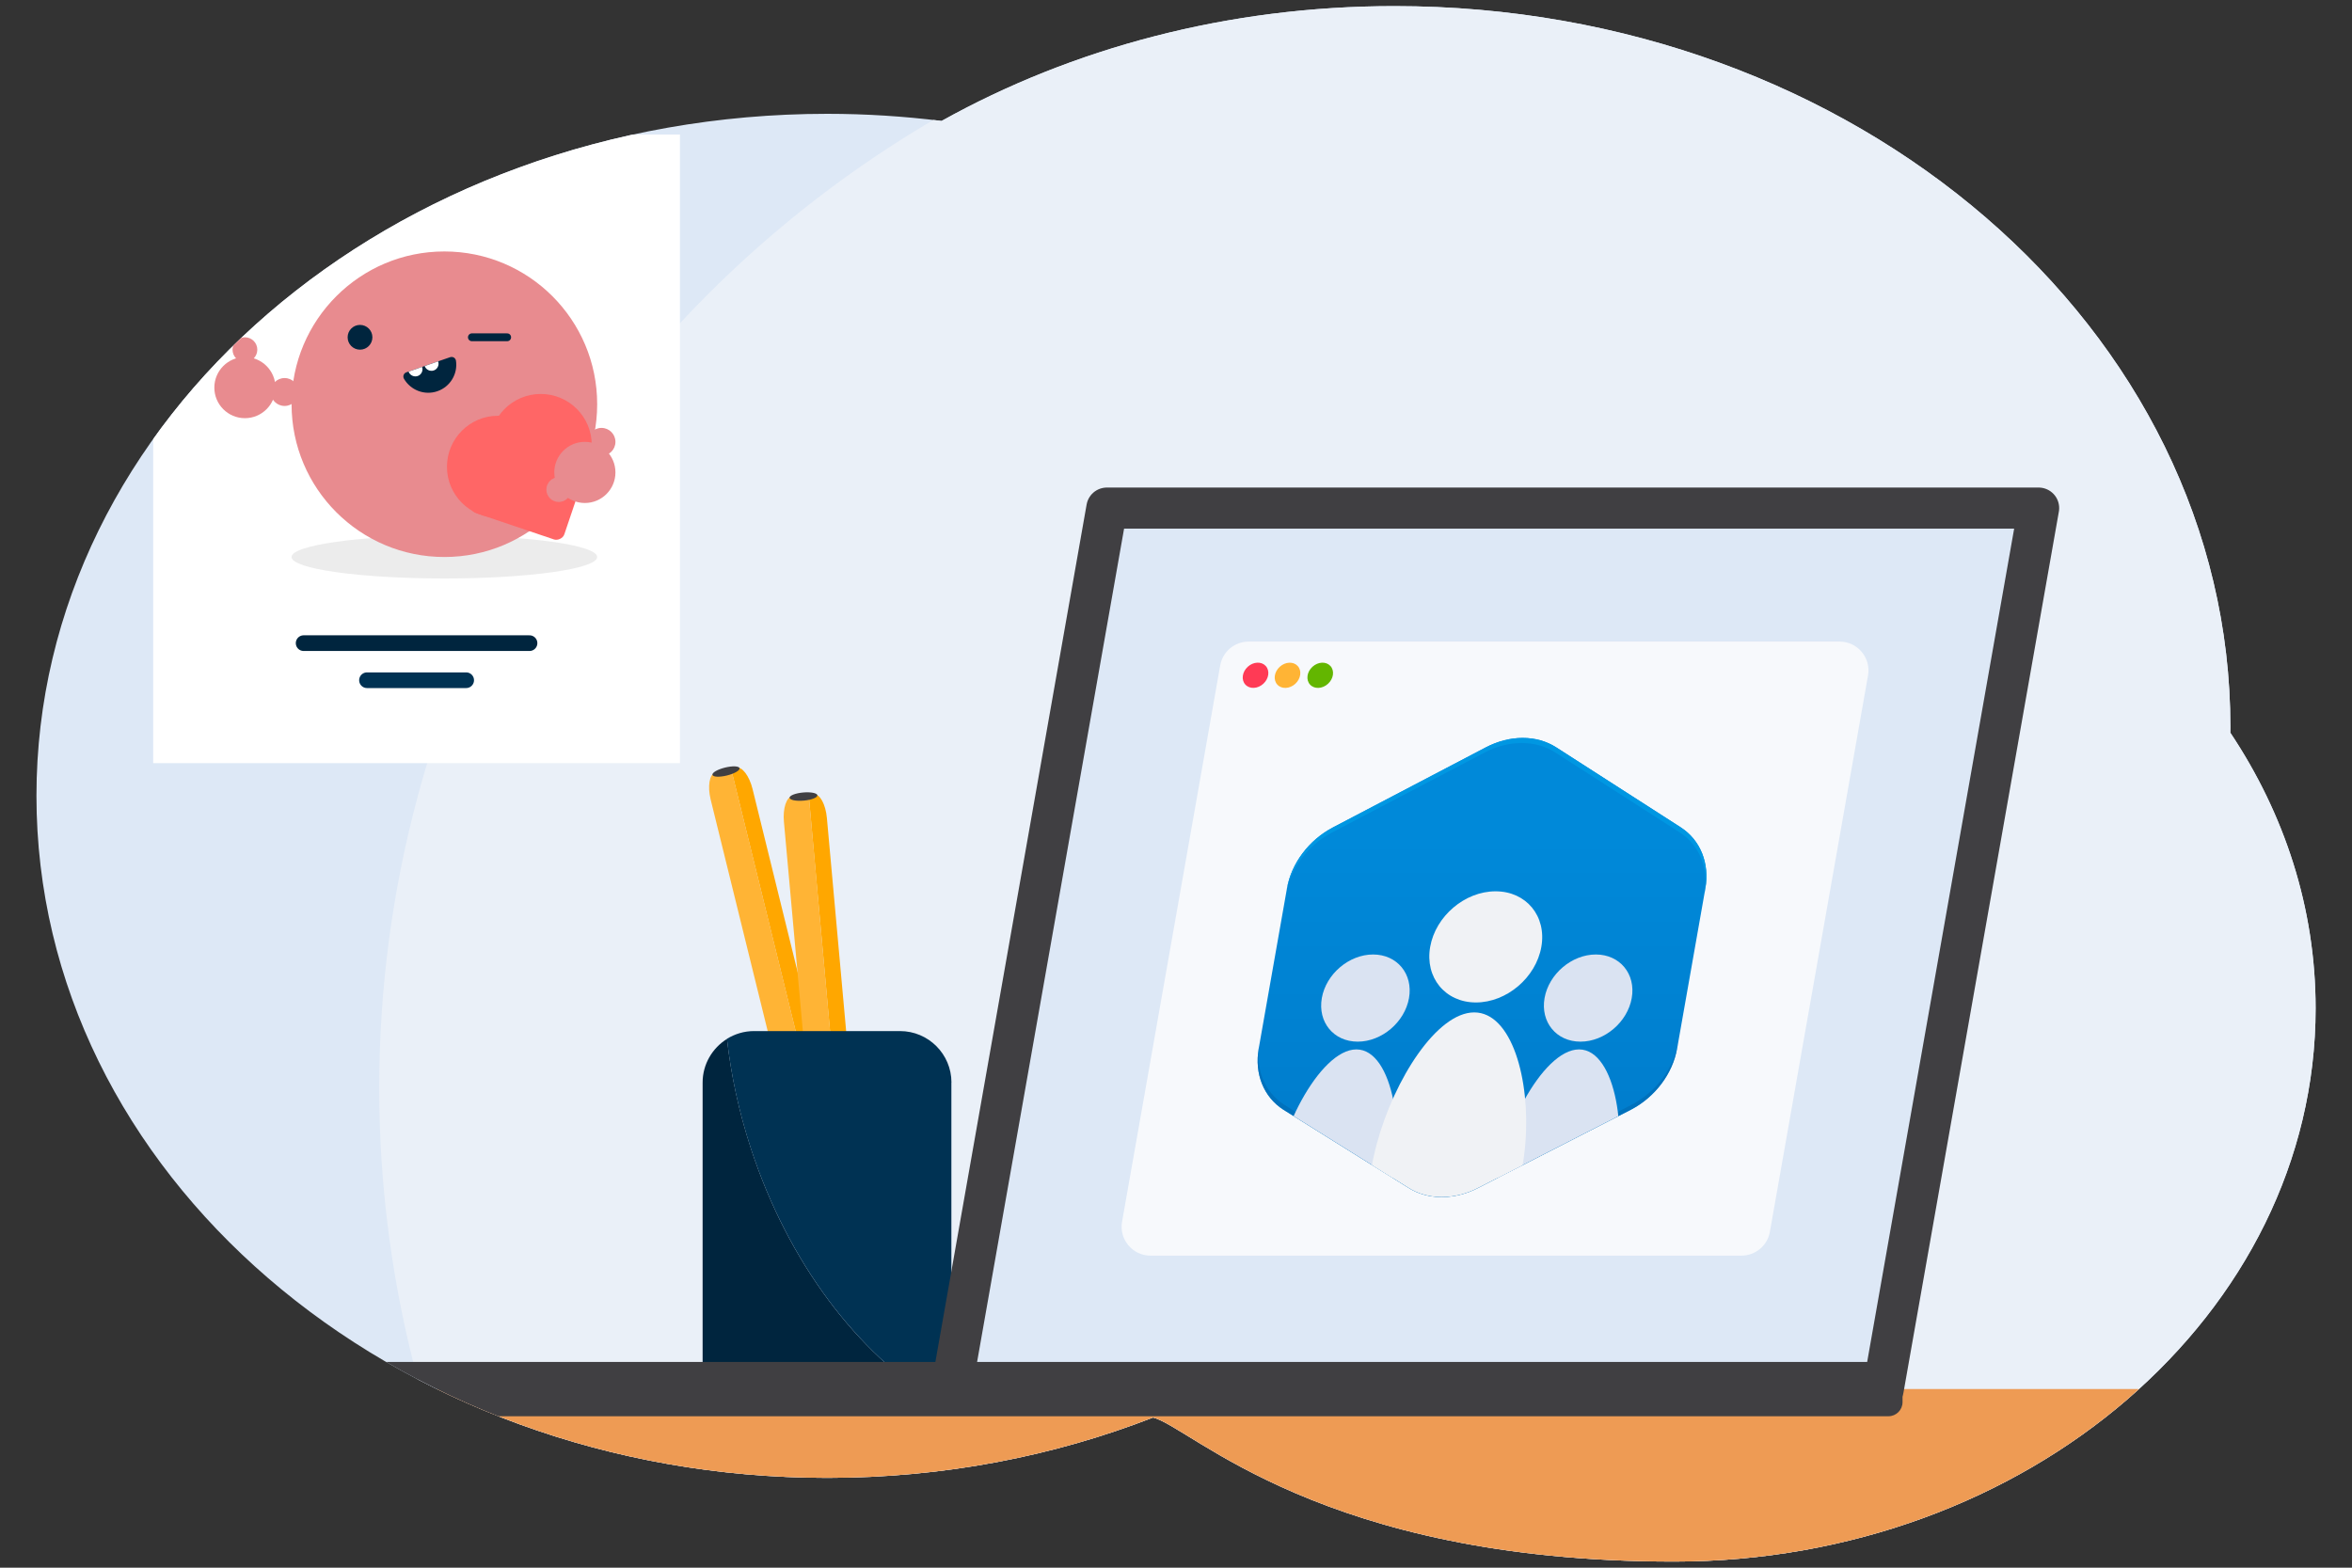
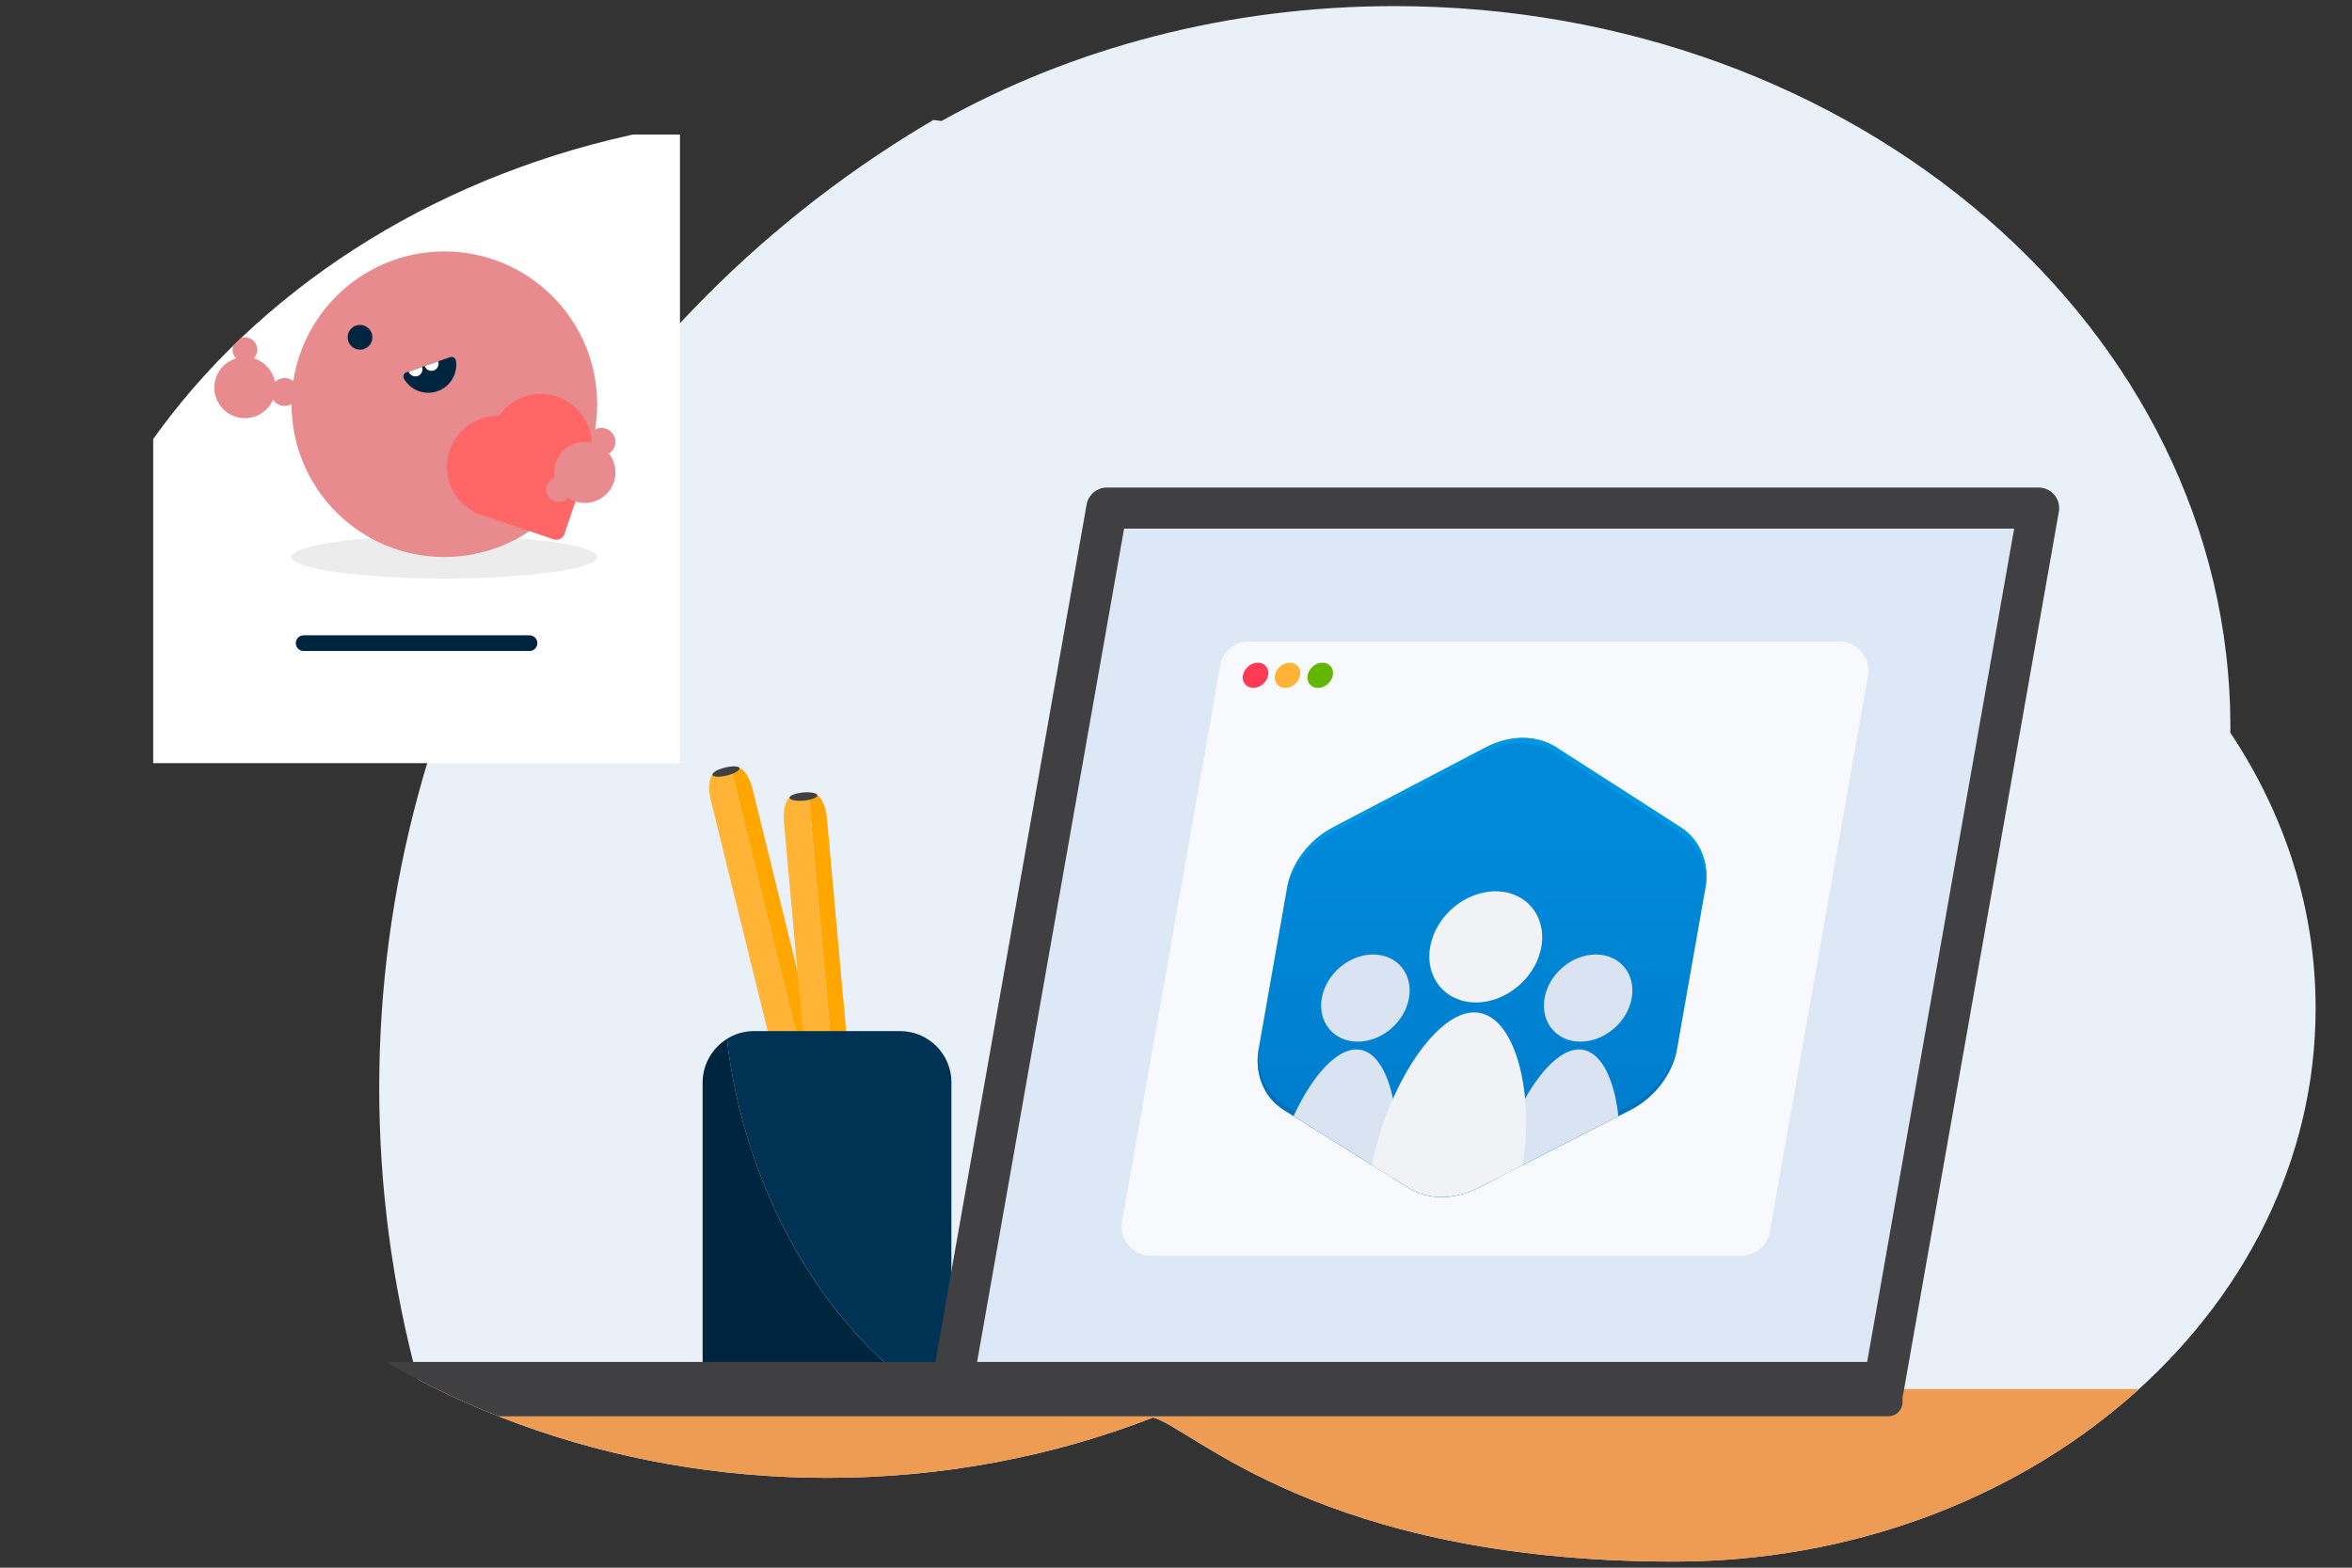
<svg xmlns="http://www.w3.org/2000/svg" id="Layer_1" viewBox="0 0 300 200">
  <rect x="0" y="0" width="300" height="200" fill="#333333" stroke="none" />
  <defs>
    <style>.cls-1,.cls-2,.cls-3,.cls-4,.cls-5{fill:none;}.cls-6{fill:url(#linear-gradient);}.cls-2{clip-path:url(#clippath-1);}.cls-7{opacity:.03;}.cls-8{fill:#f7f9fc;}.cls-9,.cls-10{fill:#003253;}.cls-11{fill:#00253e;}.cls-12{fill:#0097e2;}.cls-13{fill:#f0f2f5;}.cls-14{fill:#eaf0f8;}.cls-15{fill:#e88b8f;}.cls-16{fill:#ff3a55;}.cls-17{fill:#fff;}.cls-18{fill:#ee9b54;}.cls-19{fill:#ececec;}.cls-20{fill:#ffa700;}.cls-21{fill:#ffb435;}.cls-22{fill:#f66;}.cls-23,.cls-24{fill:#dde8f6;}.cls-25{fill:#dae3f2;}.cls-26{fill:#403f42;}.cls-27{fill:#63b600;}.cls-10,.cls-3,.cls-4{stroke-linecap:round;stroke-miterlimit:10;}.cls-10,.cls-4{stroke:#00253e;}.cls-3{stroke:#003253;}.cls-3,.cls-4{stroke-width:2px;}.cls-24{stroke:#403f42;stroke-linejoin:round;stroke-width:5.24px;}.cls-5{clip-path:url(#clippath);}.cls-28{fill:#006cb5;opacity:.75;}</style>
    <clipPath id="clippath">
      <path class="cls-1" d="m284.48,93.49c0-.24.01-.49.01-.73C284.49,41.96,236.75.78,177.86.78c-21.29,0-41.12,5.38-57.76,14.65-4.76-.59-9.63-.91-14.58-.91C49.81,14.52,4.65,53.48,4.65,101.53s45.16,87.01,100.87,87.01c14.82,0,28.88-2.76,41.56-7.7,4.98,1.29,21.41,18.38,66.44,18.38s81.84-31.61,81.84-70.59c0-12.8-3.97-24.79-10.87-35.14Z" />
    </clipPath>
    <clipPath id="clippath-1">
      <path id="background" class="cls-1" d="m214.39,105.56c2.5,1.61,3.69,4.58,3.13,7.79l-3.6,20.42c-.57,3.22-2.81,6.19-5.87,7.79l-19.44,9.95c-3.07,1.61-6.5,1.61-9,0l-15.93-9.95c-2.5-1.61-3.69-4.58-3.13-7.79l3.6-20.42c.57-3.22,2.81-6.19,5.87-7.79l19.49-10.21c3.07-1.61,6.5-1.61,9,0l15.89,10.21Z" />
    </clipPath>
    <linearGradient id="linear-gradient" x1="368.63" y1="165.36" x2="368.63" y2="106.78" gradientTransform="translate(-157.82) skewX(-10)" gradientUnits="userSpaceOnUse">
      <stop offset=".21" stop-color="#007aca" />
      <stop offset="1" stop-color="#0089d9" />
    </linearGradient>
  </defs>
  <path class="cls-1" d="m284.48,93.49c0-.24.01-.49.01-.73C284.49,41.96,236.75.78,177.86.78c-21.29,0-41.12,5.38-57.76,14.65-4.76-.59-9.63-.91-14.58-.91C49.81,14.52,4.65,53.48,4.65,101.53s45.16,87.01,100.87,87.01c14.82,0,28.88-2.76,41.56-7.7,4.98,1.29,21.41,18.38,66.44,18.38s81.84-31.61,81.84-70.59c0-12.8-3.97-24.79-10.87-35.14Z" />
  <g class="cls-5">
-     <rect class="cls-23" x="-.2" y="-.13" width="300" height="200" />
    <circle class="cls-14" cx="191.58" cy="138.79" r="143.21" />
    <path class="cls-20" d="m93.91,97.93l-.66.16,14.23,57.81.66-.16c.73-.18.99-1.71.58-3.39l-12.73-51.69c-.41-1.68-1.35-2.91-2.09-2.73Z" />
    <path class="cls-21" d="m91.22,98.59c-.73.18-.99,1.71-.58,3.39l12.73,51.69c.41,1.68,1.35,2.91,2.09,2.73l2.03-.5-14.23-57.81-2.03.5Z" />
    <ellipse class="cls-26" cx="92.61" cy="98.42" rx="1.78" ry=".52" transform="translate(-20.85 25) rotate(-13.83)" />
    <path class="cls-20" d="m103.83,101.33l-.68.06,5.35,59.29.68-.06c.75-.07,1.24-1.54,1.08-3.26l-4.79-53.02c-.16-1.73-.9-3.08-1.65-3.02Z" />
    <path class="cls-21" d="m101.07,101.58c-.75.07-1.24,1.54-1.08,3.26l4.79,53.02c.16,1.73.9,3.08,1.65,3.02l2.08-.19-5.35-59.29-2.08.19Z" />
    <ellipse class="cls-26" cx="102.48" cy="101.62" rx="1.78" ry=".52" transform="translate(-8.72 9.63) rotate(-5.16)" />
    <path class="cls-11" d="m95.8,146.58c-1.55-4.73-2.56-9.45-3.07-14.04-1.86,1.16-3.11,3.22-3.11,5.57v35.99c0,3.63,2.94,6.57,6.57,6.57h18.61c1.8,0,3.44-.73,4.62-1.9-9.96-6.11-18.84-17.6-23.62-32.19Z" />
    <path class="cls-9" d="m121.36,138.11c0-3.63-2.94-6.57-6.57-6.57h-18.61c-1.27,0-2.45.37-3.46.99.51,4.59,1.52,9.31,3.07,14.04,4.79,14.59,13.66,26.08,23.62,32.19,1.2-1.19,1.94-2.84,1.94-4.66v-35.99Z" />
    <rect class="cls-18" x="-2.62" y="177.21" width="300.42" height="22.66" />
    <polygon class="cls-24" points="240.21 177.21 121.36 177.21 141.18 64.82 260.03 64.82 240.21 177.21" />
    <path class="cls-8" d="m222.12,160.19h-75.37c-2.29,0-4.03-2.07-3.63-4.32l12.52-70.98c.31-1.76,1.84-3.04,3.63-3.04h75.37c2.29,0,4.03,2.07,3.63,4.32l-12.52,70.98c-.31,1.76-1.84,3.04-3.63,3.04Z" />
    <rect class="cls-26" x="30.66" y="173.75" width="212.01" height="6.93" rx="1.8" ry="1.8" />
    <ellipse class="cls-16" cx="160.14" cy="86.15" rx="1.76" ry="1.47" transform="translate(-16.14 130.76) rotate(-42.48)" />
    <ellipse class="cls-21" cx="164.22" cy="86.15" rx="1.76" ry="1.47" transform="translate(-15.07 133.52) rotate(-42.48)" />
    <ellipse class="cls-27" cx="168.4" cy="86.15" rx="1.76" ry="1.47" transform="translate(-13.98 136.34) rotate(-42.48)" />
    <rect class="cls-17" x="19.54" y="17.17" width="67.19" height="80.19" />
    <line class="cls-4" x1="38.73" y1="82.05" x2="67.54" y2="82.05" />
-     <line class="cls-3" x1="46.81" y1="86.78" x2="59.46" y2="86.78" />
    <ellipse class="cls-19" cx="56.68" cy="71.06" rx="19.49" ry="2.74" />
    <circle class="cls-15" cx="56.68" cy="51.57" r="19.49" />
    <circle class="cls-11" cx="45.92" cy="43.03" r="1.58" />
    <path class="cls-11" d="m57.42,45.57c.33-.12.69.1.74.45.25,1.66-.72,3.32-2.37,3.89s-3.43-.14-4.27-1.6c-.17-.31-.02-.7.31-.81l5.58-1.93Z" />
    <circle class="cls-15" cx="31.24" cy="49.45" r="3.9" />
    <circle class="cls-15" cx="36.3" cy="50.01" r="1.78" />
    <circle class="cls-15" cx="31.24" cy="44.61" r="1.58" />
    <circle class="cls-15" cx="76.72" cy="56.37" r="1.78" />
    <path class="cls-17" d="m55.89,46.1c.16.48-.09,1-.56,1.16s-1-.09-1.16-.56" />
    <path class="cls-17" d="m53.84,46.81c.16.48-.09,1-.56,1.16s-1-.09-1.16-.56" />
    <circle class="cls-22" cx="63.52" cy="59.55" r="6.51" />
    <circle class="cls-22" cx="68.97" cy="56.77" r="6.51" />
    <rect class="cls-22" x="61.41" y="54.89" width="12.59" height="12.59" rx="1.04" ry="1.04" transform="translate(-11.94 105.73) rotate(-71.33)" />
    <circle class="cls-15" cx="74.6" cy="60.27" r="3.9" />
    <circle class="cls-15" cx="71.27" cy="62.46" r="1.58" />
-     <line class="cls-10" x1="60.19" y1="43.03" x2="64.69" y2="43.03" />
-     <ellipse class="cls-1" cx="136.3" cy="107.5" rx="138.5" ry="100" />
    <g class="cls-2">
      <path id="background-2" class="cls-6" d="m214.39,105.56c2.5,1.61,3.69,4.58,3.13,7.79l-3.6,20.42c-.57,3.22-2.81,6.19-5.87,7.79l-19.44,9.95c-3.07,1.61-6.5,1.61-9,0l-15.93-9.95c-2.5-1.61-3.69-4.58-3.13-7.79l3.6-20.42c.57-3.22,2.81-6.19,5.87-7.79l19.49-10.21c3.07-1.61,6.5-1.61,9,0l15.89,10.21Z" />
      <path id="depth" class="cls-28" d="m208.15,140.92l-19.47,10.11c-3.07,1.61-6.5,1.61-9,0l-15.9-10.11c-2.5-1.61-3.69-4.58-3.13-7.79l-.12.65c-.57,3.22.62,6.19,3.13,7.79l15.93,9.95c2.5,1.61,5.93,1.61,9,0l19.44-9.95c3.07-1.61,5.31-4.58,5.87-7.79l.12-.65c-.57,3.22-2.81,6.19-5.87,7.79Z" />
      <g id="Group">
        <g id="Symbol">
          <path id="sides" class="cls-25" d="m177.12,152.29c2.35-7.27.61-18.41-4.11-18.41s-10.39,11.14-10.6,18.41h14.71Zm-3.94-19.4c3.07,0,6-2.49,6.54-5.56.54-3.07-1.51-5.56-4.58-5.56s-6,2.49-6.54,5.56c-.54,3.07,1.51,5.56,4.58,5.56Zm17.63,19.4c.21-7.27,5.88-18.41,10.6-18.41s6.46,11.14,4.11,18.41h-14.71Zm10.78-19.4c-3.07,0-5.12-2.49-4.58-5.56.54-3.07,3.47-5.56,6.54-5.56s5.12,2.49,4.58,5.56c-.54,3.07-3.47,5.56-6.54,5.56Z" />
          <path id="front" class="cls-13" d="m182.4,161.14c-16.09,1.91-3.85-31.98,5.64-31.98s9.78,33.89-5.64,31.98m5.86-33.25c3.91,0,7.65-3.17,8.34-7.09s-1.92-7.09-5.84-7.09-7.65,3.17-8.34,7.09c-.69,3.91,1.92,7.09,5.84,7.09Z" />
-           <path class="cls-7" d="m179.55,151.77c2.5,1.61,5.93,1.61,9,0l17.87-9.32c-.02-.2-.04-.4-.07-.6l-17.69,9.27c-3.07,1.61-6.5,1.61-9,0l-14.42-9.27c-.1.2-.19.4-.28.6l14.59,9.32Z" />
+           <path class="cls-7" d="m179.55,151.77c2.5,1.61,5.93,1.61,9,0l17.87-9.32c-.02-.2-.04-.4-.07-.6l-17.69,9.27c-3.07,1.61-6.5,1.61-9,0c-.1.2-.19.4-.28.6l14.59,9.32Z" />
        </g>
      </g>
      <path id="Highlight" class="cls-12" d="m214.39,105.56l-15.89-10.21c-2.5-1.61-5.93-1.61-9,0l-19.49,10.21c-3.07,1.61-5.31,4.58-5.87,7.79l-.12.65c.57-3.22,2.81-6.19,5.87-7.79l19.49-10.21c3.07-1.61,6.5-1.61,9,0l15.89,10.21c2.5,1.61,3.69,4.58,3.13,7.79l.12-.65c.57-3.22-.62-6.19-3.13-7.79Z" />
    </g>
  </g>
</svg>